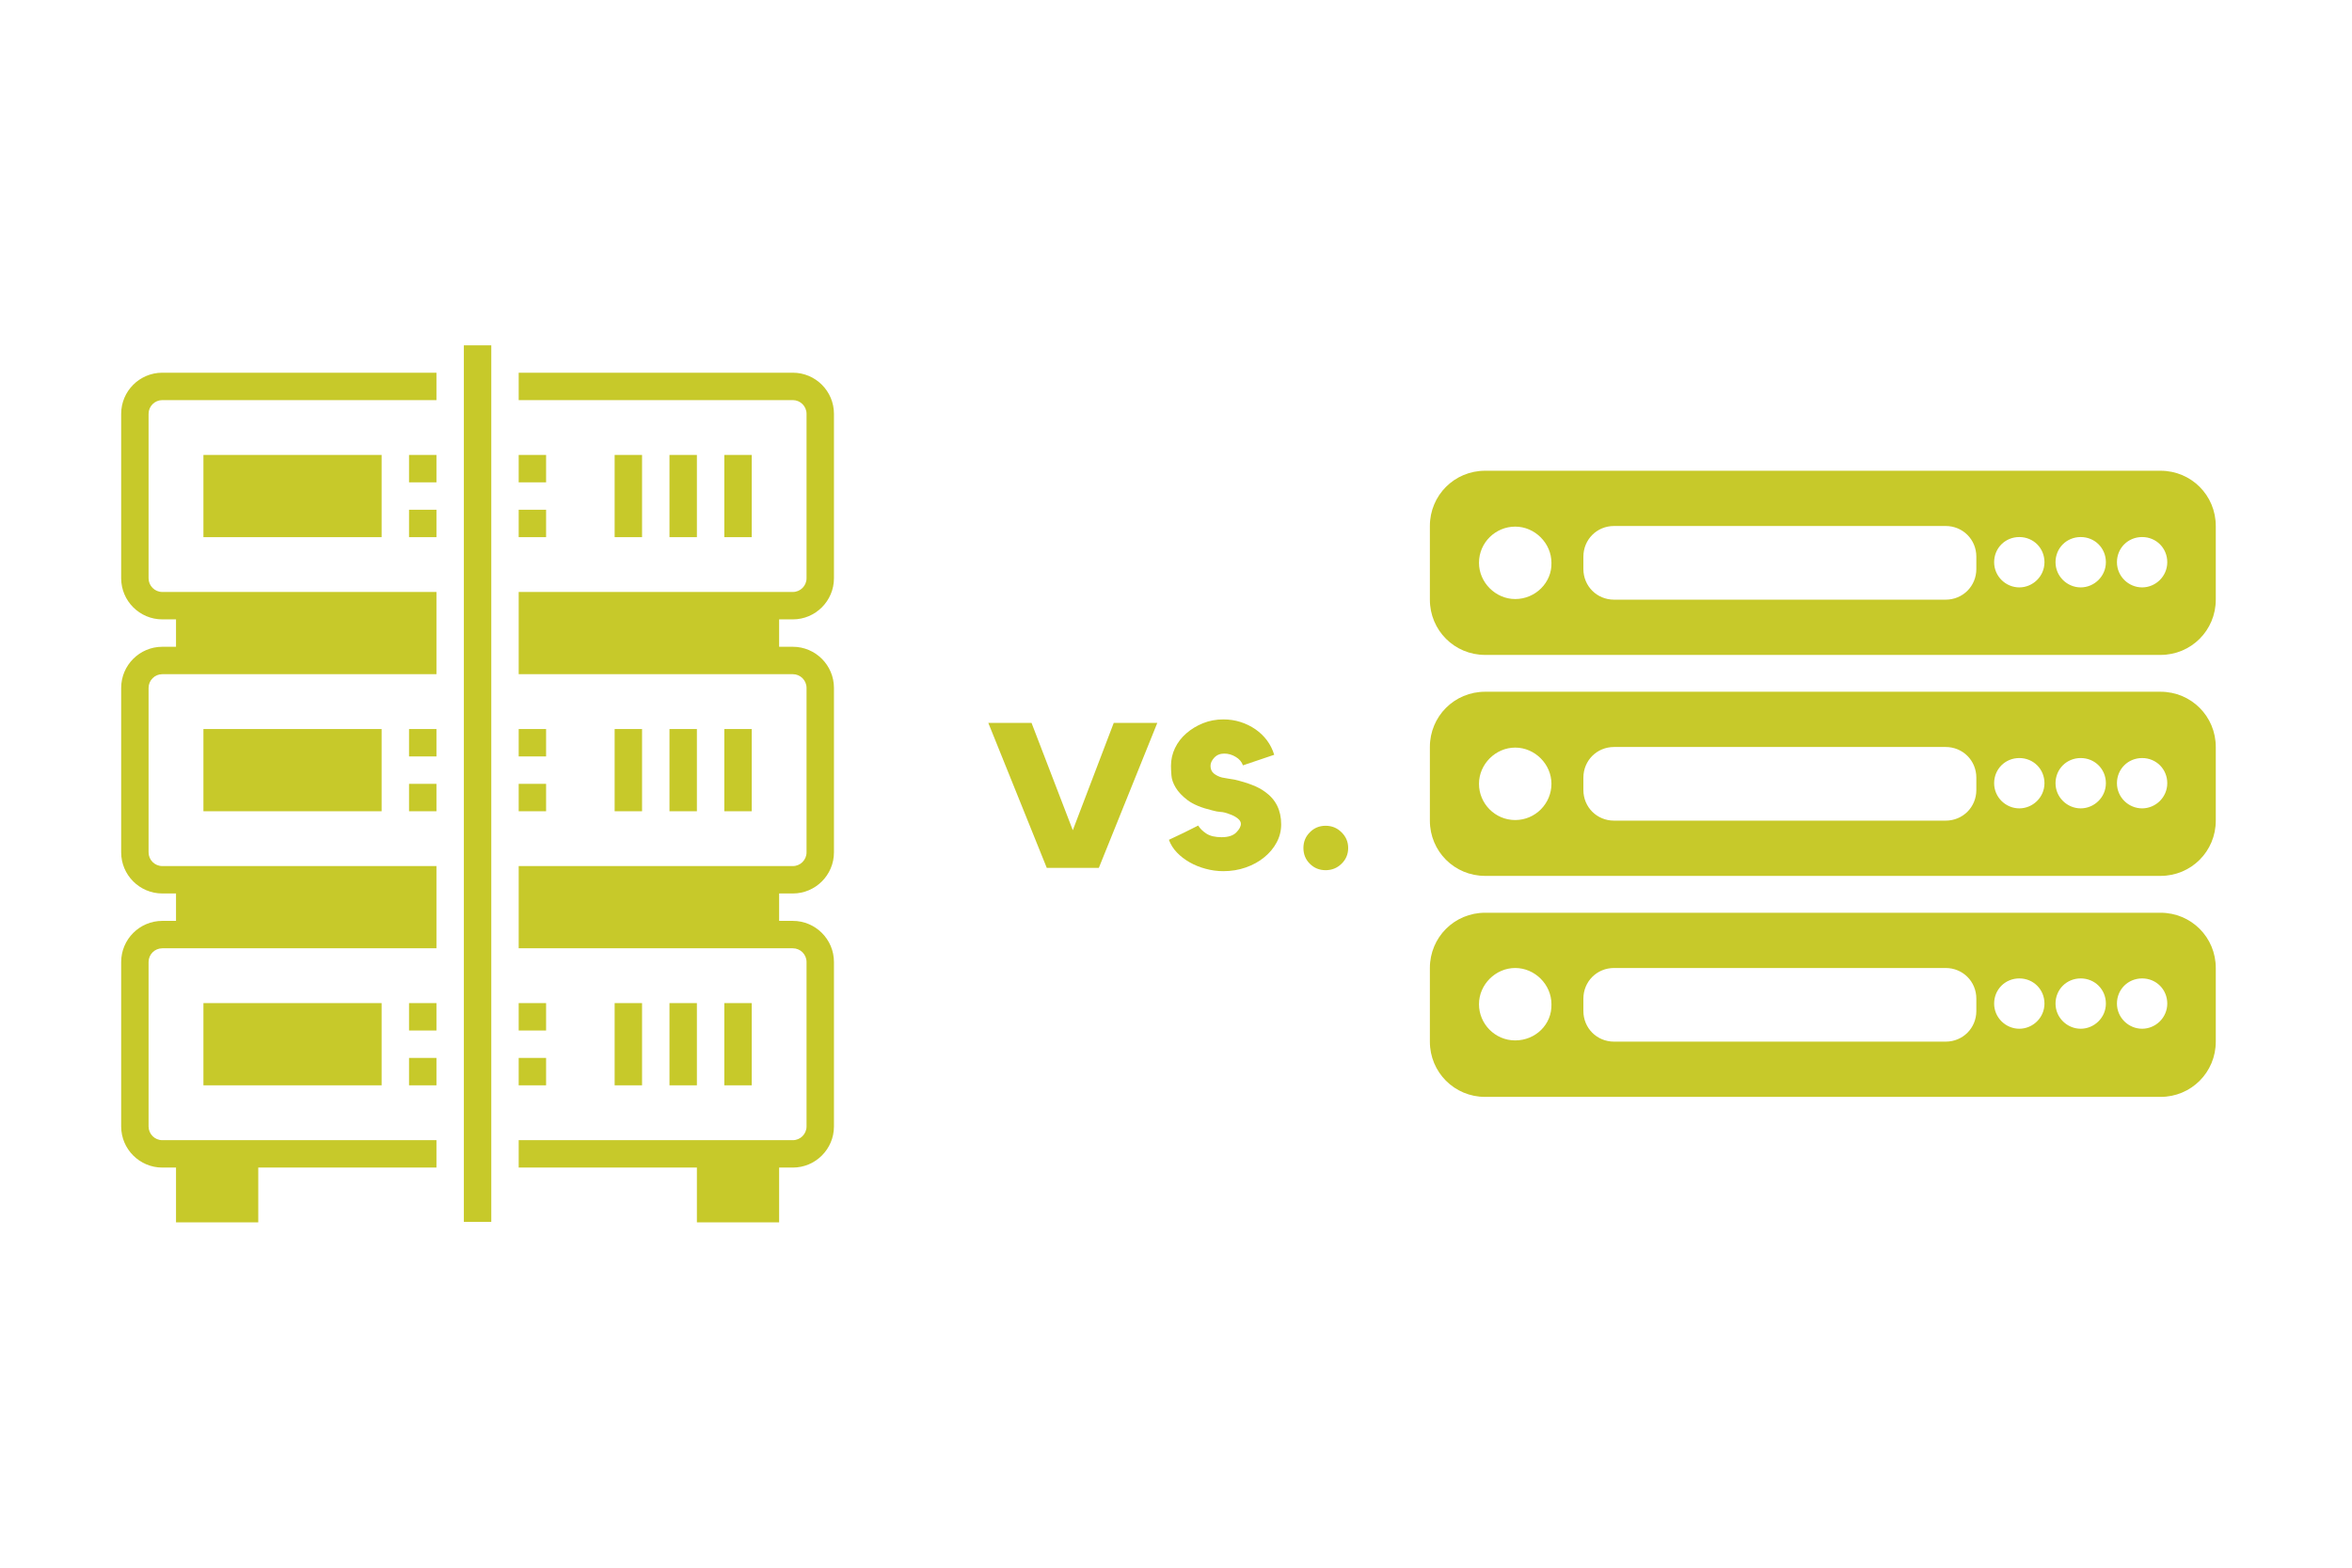
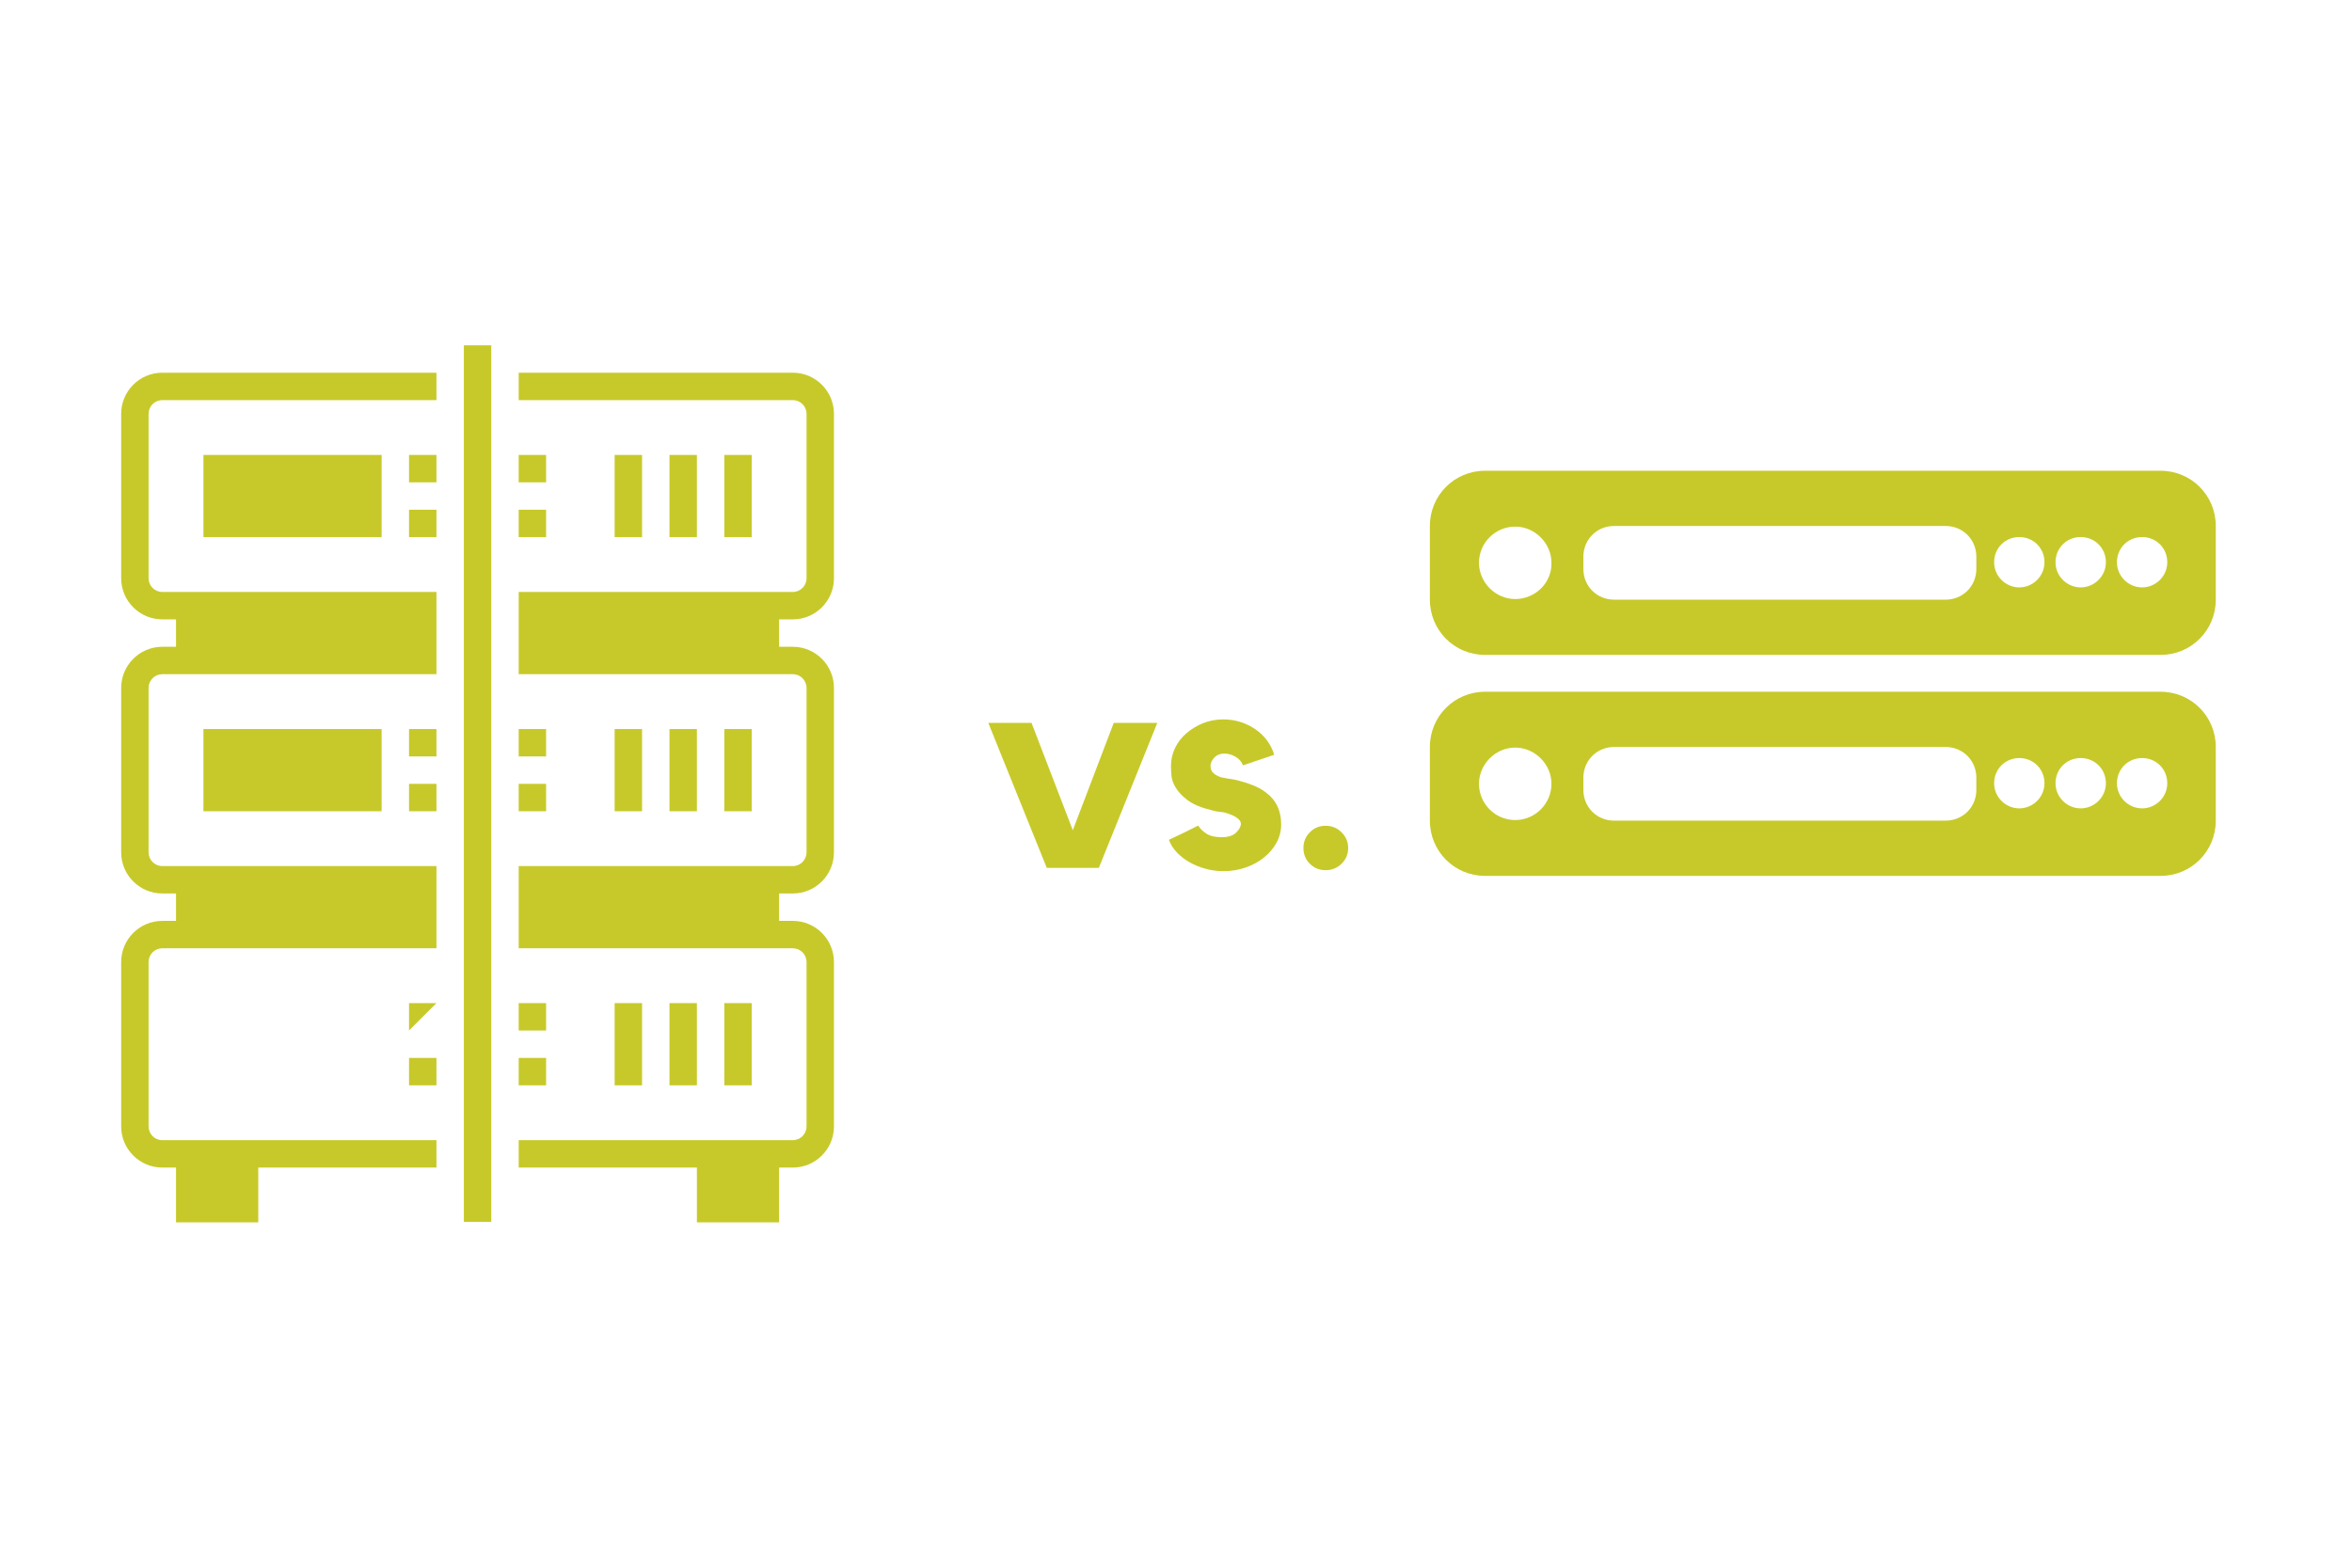
<svg xmlns="http://www.w3.org/2000/svg" width="450" zoomAndPan="magnify" viewBox="0 0 337.5 225" height="300" preserveAspectRatio="xMidYMid meet" version="1.0">
  <defs>
    <g />
    <clipPath id="a2714f7580">
      <path d="M 66 49.559 L 71 49.559 L 71 175.371 L 66 175.371 Z M 66 49.559 " clip-rule="nonzero" />
    </clipPath>
    <clipPath id="a8dd0035fe">
      <path d="M 74 53 L 119.984 53 L 119.984 175.371 L 74 175.371 Z M 74 53 " clip-rule="nonzero" />
    </clipPath>
    <clipPath id="fafc0738c7">
      <path d="M 17.387 53 L 63 53 L 63 175.371 L 17.387 175.371 Z M 17.387 53 " clip-rule="nonzero" />
    </clipPath>
    <clipPath id="b3a89b3239">
      <path d="M 205.137 67.562 L 318 67.562 L 318 94 L 205.137 94 Z M 205.137 67.562 " clip-rule="nonzero" />
    </clipPath>
    <clipPath id="e6607f2bd1">
      <path d="M 205.137 99 L 318 99 L 318 126 L 205.137 126 Z M 205.137 99 " clip-rule="nonzero" />
    </clipPath>
    <clipPath id="7ad09e9334">
-       <path d="M 205.137 131 L 318 131 L 318 157.43 L 205.137 157.43 Z M 205.137 131 " clip-rule="nonzero" />
-     </clipPath>
+       </clipPath>
  </defs>
  <path fill="#c7c92a" d="M 29.191 65.293 L 54.762 65.293 L 54.762 77.094 L 29.191 77.094 Z M 29.191 65.293 " fill-opacity="1" fill-rule="nonzero" />
  <path fill="#c7c92a" d="M 29.191 104.633 L 54.762 104.633 L 54.762 116.434 L 29.191 116.434 Z M 29.191 104.633 " fill-opacity="1" fill-rule="nonzero" />
-   <path fill="#c7c92a" d="M 29.191 143.969 L 54.762 143.969 L 54.762 155.77 L 29.191 155.77 Z M 29.191 143.969 " fill-opacity="1" fill-rule="nonzero" />
  <g clip-path="url(#a2714f7580)">
    <path fill="#c7c92a" d="M 66.562 49.559 L 70.496 49.559 L 70.496 175.441 L 66.562 175.441 Z M 66.562 49.559 " fill-opacity="1" fill-rule="nonzero" />
  </g>
  <g clip-path="url(#a8dd0035fe)">
    <path fill="#c7c92a" d="M 113.77 88.895 C 117.02 88.895 119.668 86.246 119.668 82.996 L 119.668 59.391 C 119.668 56.137 117.02 53.492 113.77 53.492 L 74.43 53.492 L 74.43 57.426 L 113.77 57.426 C 114.852 57.426 115.734 58.309 115.734 59.391 L 115.734 82.996 C 115.734 84.078 114.852 84.961 113.77 84.961 L 74.43 84.961 L 74.43 96.762 L 113.77 96.762 C 114.852 96.762 115.734 97.645 115.734 98.73 L 115.734 122.332 C 115.734 123.418 114.852 124.301 113.77 124.301 L 74.43 124.301 L 74.43 136.102 L 113.77 136.102 C 114.852 136.102 115.734 136.984 115.734 138.07 L 115.734 161.672 C 115.734 162.758 114.852 163.641 113.77 163.641 L 74.43 163.641 L 74.43 167.574 L 100 167.574 L 100 175.441 L 111.801 175.441 L 111.801 167.574 L 113.77 167.574 C 117.02 167.574 119.668 164.926 119.668 161.672 L 119.668 138.07 C 119.668 134.816 117.02 132.168 113.77 132.168 L 111.801 132.168 L 111.801 128.234 L 113.77 128.234 C 117.02 128.234 119.668 125.586 119.668 122.332 L 119.668 98.73 C 119.668 95.477 117.02 92.828 113.77 92.828 L 111.801 92.828 L 111.801 88.895 Z M 113.77 88.895 " fill-opacity="1" fill-rule="nonzero" />
  </g>
  <g clip-path="url(#fafc0738c7)">
    <path fill="#c7c92a" d="M 17.387 59.391 L 17.387 82.996 C 17.387 86.246 20.035 88.895 23.289 88.895 L 25.258 88.895 L 25.258 92.828 L 23.289 92.828 C 20.035 92.828 17.387 95.477 17.387 98.73 L 17.387 122.332 C 17.387 125.586 20.035 128.234 23.289 128.234 L 25.258 128.234 L 25.258 132.168 L 23.289 132.168 C 20.035 132.168 17.387 134.816 17.387 138.07 L 17.387 161.672 C 17.387 164.926 20.035 167.574 23.289 167.574 L 25.258 167.574 L 25.258 175.441 L 37.059 175.441 L 37.059 167.574 L 62.629 167.574 L 62.629 163.641 L 23.289 163.641 C 22.203 163.641 21.32 162.758 21.32 161.672 L 21.32 138.07 C 21.32 136.984 22.203 136.102 23.289 136.102 L 62.629 136.102 L 62.629 124.301 L 23.289 124.301 C 22.203 124.301 21.32 123.418 21.32 122.332 L 21.32 98.73 C 21.32 97.645 22.203 96.762 23.289 96.762 L 62.629 96.762 L 62.629 84.961 L 23.289 84.961 C 22.203 84.961 21.32 84.078 21.32 82.996 L 21.32 59.391 C 21.32 58.309 22.203 57.426 23.289 57.426 L 62.629 57.426 L 62.629 53.492 L 23.289 53.492 C 20.035 53.492 17.387 56.137 17.387 59.391 Z M 17.387 59.391 " fill-opacity="1" fill-rule="nonzero" />
  </g>
  <path fill="#c7c92a" d="M 74.43 65.293 L 78.363 65.293 L 78.363 69.227 L 74.43 69.227 Z M 74.43 65.293 " fill-opacity="1" fill-rule="nonzero" />
  <path fill="#c7c92a" d="M 74.43 73.16 L 78.363 73.16 L 78.363 77.094 L 74.43 77.094 Z M 74.43 73.16 " fill-opacity="1" fill-rule="nonzero" />
  <path fill="#c7c92a" d="M 88.199 65.293 L 92.133 65.293 L 92.133 77.094 L 88.199 77.094 Z M 88.199 65.293 " fill-opacity="1" fill-rule="nonzero" />
  <path fill="#c7c92a" d="M 96.066 65.293 L 100 65.293 L 100 77.094 L 96.066 77.094 Z M 96.066 65.293 " fill-opacity="1" fill-rule="nonzero" />
  <path fill="#c7c92a" d="M 103.934 65.293 L 107.867 65.293 L 107.867 77.094 L 103.934 77.094 Z M 103.934 65.293 " fill-opacity="1" fill-rule="nonzero" />
  <path fill="#c7c92a" d="M 74.43 104.633 L 78.363 104.633 L 78.363 108.566 L 74.43 108.566 Z M 74.43 104.633 " fill-opacity="1" fill-rule="nonzero" />
  <path fill="#c7c92a" d="M 74.43 112.5 L 78.363 112.5 L 78.363 116.434 L 74.43 116.434 Z M 74.43 112.5 " fill-opacity="1" fill-rule="nonzero" />
  <path fill="#c7c92a" d="M 88.199 104.633 L 92.133 104.633 L 92.133 116.434 L 88.199 116.434 Z M 88.199 104.633 " fill-opacity="1" fill-rule="nonzero" />
  <path fill="#c7c92a" d="M 96.066 104.633 L 100 104.633 L 100 116.434 L 96.066 116.434 Z M 96.066 104.633 " fill-opacity="1" fill-rule="nonzero" />
  <path fill="#c7c92a" d="M 103.934 104.633 L 107.867 104.633 L 107.867 116.434 L 103.934 116.434 Z M 103.934 104.633 " fill-opacity="1" fill-rule="nonzero" />
  <path fill="#c7c92a" d="M 74.43 143.969 L 78.363 143.969 L 78.363 147.902 L 74.43 147.902 Z M 74.43 143.969 " fill-opacity="1" fill-rule="nonzero" />
  <path fill="#c7c92a" d="M 74.43 151.836 L 78.363 151.836 L 78.363 155.77 L 74.43 155.77 Z M 74.43 151.836 " fill-opacity="1" fill-rule="nonzero" />
  <path fill="#c7c92a" d="M 58.695 65.293 L 62.629 65.293 L 62.629 69.227 L 58.695 69.227 Z M 58.695 65.293 " fill-opacity="1" fill-rule="nonzero" />
  <path fill="#c7c92a" d="M 58.695 73.16 L 62.629 73.16 L 62.629 77.094 L 58.695 77.094 Z M 58.695 73.16 " fill-opacity="1" fill-rule="nonzero" />
  <path fill="#c7c92a" d="M 58.695 104.633 L 62.629 104.633 L 62.629 108.566 L 58.695 108.566 Z M 58.695 104.633 " fill-opacity="1" fill-rule="nonzero" />
  <path fill="#c7c92a" d="M 58.695 112.5 L 62.629 112.5 L 62.629 116.434 L 58.695 116.434 Z M 58.695 112.5 " fill-opacity="1" fill-rule="nonzero" />
-   <path fill="#c7c92a" d="M 58.695 143.969 L 62.629 143.969 L 62.629 147.902 L 58.695 147.902 Z M 58.695 143.969 " fill-opacity="1" fill-rule="nonzero" />
+   <path fill="#c7c92a" d="M 58.695 143.969 L 62.629 143.969 L 58.695 147.902 Z M 58.695 143.969 " fill-opacity="1" fill-rule="nonzero" />
  <path fill="#c7c92a" d="M 58.695 151.836 L 62.629 151.836 L 62.629 155.77 L 58.695 155.77 Z M 58.695 151.836 " fill-opacity="1" fill-rule="nonzero" />
  <path fill="#c7c92a" d="M 88.199 143.969 L 92.133 143.969 L 92.133 155.77 L 88.199 155.77 Z M 88.199 143.969 " fill-opacity="1" fill-rule="nonzero" />
  <path fill="#c7c92a" d="M 96.066 143.969 L 100 143.969 L 100 155.77 L 96.066 155.77 Z M 96.066 143.969 " fill-opacity="1" fill-rule="nonzero" />
  <path fill="#c7c92a" d="M 103.934 143.969 L 107.867 143.969 L 107.867 155.77 L 103.934 155.77 Z M 103.934 143.969 " fill-opacity="1" fill-rule="nonzero" />
  <g clip-path="url(#b3a89b3239)">
    <path fill="#c7c92a" d="M 317.953 75.492 C 317.953 71.086 314.43 67.562 310.023 67.562 L 213.109 67.562 C 208.703 67.562 205.18 71.086 205.18 75.492 L 205.18 86.066 C 205.18 90.469 208.703 93.996 213.109 93.996 L 310.023 93.996 C 314.43 93.996 317.953 90.469 317.953 86.066 Z M 217.426 85.977 C 214.605 85.977 212.227 83.598 212.227 80.777 C 212.227 77.871 214.605 75.582 217.426 75.582 C 220.246 75.582 222.625 77.961 222.625 80.777 C 222.711 83.598 220.332 85.977 217.426 85.977 Z M 283.594 81.66 C 283.594 84.125 281.656 86.066 279.188 86.066 L 231.609 86.066 C 229.145 86.066 227.207 84.125 227.207 81.66 L 227.207 79.898 C 227.207 77.43 229.145 75.492 231.609 75.492 L 279.188 75.492 C 281.656 75.492 283.594 77.43 283.594 79.898 Z M 289.762 84.305 C 287.82 84.305 286.148 82.719 286.148 80.691 C 286.148 78.664 287.734 77.078 289.762 77.078 C 291.785 77.078 293.371 78.664 293.371 80.691 C 293.371 82.719 291.699 84.305 289.762 84.305 Z M 298.57 84.305 C 296.633 84.305 294.957 82.719 294.957 80.691 C 294.957 78.664 296.543 77.078 298.57 77.078 C 300.598 77.078 302.184 78.664 302.184 80.691 C 302.184 82.719 300.508 84.305 298.57 84.305 Z M 307.383 84.305 C 305.441 84.305 303.77 82.719 303.77 80.691 C 303.77 78.664 305.355 77.078 307.383 77.078 C 309.406 77.078 310.992 78.664 310.992 80.691 C 310.992 82.719 309.32 84.305 307.383 84.305 Z M 307.383 84.305 " fill-opacity="1" fill-rule="nonzero" />
  </g>
  <g clip-path="url(#e6607f2bd1)">
    <path fill="#c7c92a" d="M 317.953 107.211 C 317.953 102.805 314.43 99.281 310.023 99.281 L 213.109 99.281 C 208.703 99.281 205.18 102.805 205.18 107.211 L 205.18 117.781 C 205.18 122.188 208.703 125.711 213.109 125.711 L 310.023 125.711 C 314.43 125.711 317.953 122.188 317.953 117.781 Z M 217.426 117.695 C 214.52 117.695 212.227 115.316 212.227 112.496 C 212.227 109.676 214.605 107.297 217.426 107.297 C 220.246 107.297 222.625 109.676 222.625 112.496 C 222.625 115.316 220.332 117.695 217.426 117.695 Z M 283.594 113.379 C 283.594 115.844 281.656 117.781 279.188 117.781 L 231.609 117.781 C 229.145 117.781 227.207 115.844 227.207 113.379 L 227.207 111.617 C 227.207 109.148 229.145 107.211 231.609 107.211 L 279.188 107.211 C 281.656 107.211 283.594 109.148 283.594 111.617 Z M 289.762 116.02 C 287.82 116.02 286.148 114.434 286.148 112.41 C 286.148 110.383 287.734 108.797 289.762 108.797 C 291.785 108.797 293.371 110.383 293.371 112.41 C 293.371 114.434 291.699 116.02 289.762 116.02 Z M 298.57 116.02 C 296.633 116.02 294.957 114.434 294.957 112.41 C 294.957 110.383 296.543 108.797 298.57 108.797 C 300.598 108.797 302.184 110.383 302.184 112.41 C 302.184 114.434 300.508 116.02 298.57 116.02 Z M 307.383 116.02 C 305.441 116.02 303.77 114.434 303.77 112.41 C 303.77 110.383 305.355 108.797 307.383 108.797 C 309.406 108.797 310.992 110.383 310.992 112.41 C 310.992 114.434 309.32 116.02 307.383 116.02 Z M 307.383 116.02 " fill-opacity="1" fill-rule="nonzero" />
  </g>
  <g clip-path="url(#7ad09e9334)">
    <path fill="#c7c92a" d="M 317.953 138.93 C 317.953 134.523 314.43 131 310.023 131 L 213.109 131 C 208.703 131 205.18 134.523 205.18 138.93 L 205.18 149.5 C 205.18 153.906 208.703 157.43 213.109 157.43 L 310.023 157.43 C 314.43 157.43 317.953 153.906 317.953 149.5 Z M 217.426 149.324 C 214.52 149.324 212.227 146.945 212.227 144.125 C 212.227 141.305 214.605 138.93 217.426 138.93 C 220.246 138.93 222.625 141.305 222.625 144.125 C 222.711 147.035 220.332 149.324 217.426 149.324 Z M 283.594 145.094 C 283.594 147.562 281.656 149.5 279.188 149.5 L 231.609 149.5 C 229.145 149.5 227.207 147.562 227.207 145.094 L 227.207 143.332 C 227.207 140.867 229.145 138.93 231.609 138.93 L 279.188 138.93 C 281.656 138.93 283.594 140.867 283.594 143.332 Z M 289.762 147.648 C 287.82 147.648 286.148 146.062 286.148 144.039 C 286.148 142.012 287.734 140.426 289.762 140.426 C 291.785 140.426 293.371 142.012 293.371 144.039 C 293.371 146.062 291.699 147.648 289.762 147.648 Z M 298.57 147.648 C 296.633 147.648 294.957 146.062 294.957 144.039 C 294.957 142.012 296.543 140.426 298.57 140.426 C 300.598 140.426 302.184 142.012 302.184 144.039 C 302.184 146.062 300.508 147.648 298.57 147.648 Z M 307.383 147.648 C 305.441 147.648 303.77 146.062 303.77 144.039 C 303.77 142.012 305.355 140.426 307.383 140.426 C 309.406 140.426 310.992 142.012 310.992 144.039 C 310.992 146.062 309.32 147.648 307.383 147.648 Z M 307.383 147.648 " fill-opacity="1" fill-rule="nonzero" />
  </g>
  <g fill="#c7c92a" fill-opacity="1">
    <g transform="translate(141.52, 124.564)">
      <g>
        <path d="M 18.297 -20.812 L 24.547 -20.812 L 16.156 0 L 8.688 0 L 0.297 -20.812 L 6.5 -20.812 L 12.422 -5.406 Z M 18.297 -20.812 " />
      </g>
    </g>
  </g>
  <g fill="#c7c92a" fill-opacity="1">
    <g transform="translate(166.436, 124.564)">
      <g>
        <path d="M 15.109 -10.906 C 16.641 -9.812 17.406 -8.258 17.406 -6.25 C 17.406 -5.32 17.188 -4.453 16.75 -3.641 C 16.32 -2.836 15.727 -2.129 14.969 -1.516 C 14.219 -0.898 13.336 -0.414 12.328 -0.062 C 11.328 0.289 10.254 0.469 9.109 0.469 C 8.234 0.469 7.383 0.352 6.562 0.125 C 5.738 -0.094 4.977 -0.398 4.281 -0.797 C 3.582 -1.191 2.973 -1.66 2.453 -2.203 C 1.93 -2.742 1.547 -3.352 1.297 -4.031 C 1.941 -4.332 2.656 -4.672 3.438 -5.047 C 4.219 -5.43 4.906 -5.773 5.5 -6.078 C 5.75 -5.66 6.141 -5.273 6.672 -4.922 C 7.203 -4.578 7.93 -4.406 8.859 -4.406 C 9.805 -4.406 10.504 -4.629 10.953 -5.078 C 11.398 -5.523 11.625 -5.941 11.625 -6.328 C 11.625 -6.609 11.469 -6.867 11.156 -7.109 C 10.852 -7.348 10.504 -7.535 10.109 -7.672 C 9.547 -7.898 9.082 -8.02 8.719 -8.031 C 8.363 -8.051 7.945 -8.129 7.469 -8.266 C 5.957 -8.629 4.801 -9.109 4 -9.703 C 3.207 -10.305 2.629 -10.914 2.266 -11.531 C 1.898 -12.145 1.695 -12.734 1.656 -13.297 C 1.613 -13.859 1.594 -14.305 1.594 -14.641 C 1.594 -15.535 1.785 -16.391 2.172 -17.203 C 2.566 -18.016 3.109 -18.719 3.797 -19.312 C 4.484 -19.914 5.281 -20.398 6.188 -20.766 C 7.094 -21.129 8.066 -21.312 9.109 -21.312 C 9.973 -21.312 10.797 -21.188 11.578 -20.938 C 12.359 -20.688 13.07 -20.336 13.719 -19.891 C 14.363 -19.441 14.914 -18.91 15.375 -18.297 C 15.832 -17.68 16.176 -16.992 16.406 -16.234 L 11.922 -14.719 C 11.742 -15.227 11.395 -15.633 10.875 -15.938 C 10.363 -16.25 9.816 -16.406 9.234 -16.406 C 8.641 -16.406 8.16 -16.207 7.797 -15.812 C 7.441 -15.426 7.266 -15.035 7.266 -14.641 C 7.266 -14.16 7.438 -13.785 7.781 -13.516 C 8.133 -13.254 8.52 -13.07 8.938 -12.969 C 9.238 -12.906 9.535 -12.852 9.828 -12.812 C 10.129 -12.77 10.422 -12.723 10.703 -12.672 C 11.68 -12.441 12.523 -12.188 13.234 -11.906 C 13.953 -11.633 14.578 -11.301 15.109 -10.906 Z M 15.109 -10.906 " />
      </g>
    </g>
  </g>
  <g fill="#c7c92a" fill-opacity="1">
    <g transform="translate(185.018, 124.564)">
      <g>
        <path d="M 5.203 -6.047 C 6.098 -6.047 6.859 -5.734 7.484 -5.109 C 8.117 -4.492 8.438 -3.742 8.438 -2.859 C 8.438 -1.961 8.117 -1.207 7.484 -0.594 C 6.859 0.02 6.098 0.328 5.203 0.328 C 4.305 0.328 3.551 0.02 2.938 -0.594 C 2.32 -1.207 2.016 -1.961 2.016 -2.859 C 2.016 -3.742 2.32 -4.492 2.938 -5.109 C 3.551 -5.734 4.305 -6.047 5.203 -6.047 Z M 5.203 -6.047 " />
      </g>
    </g>
  </g>
</svg>